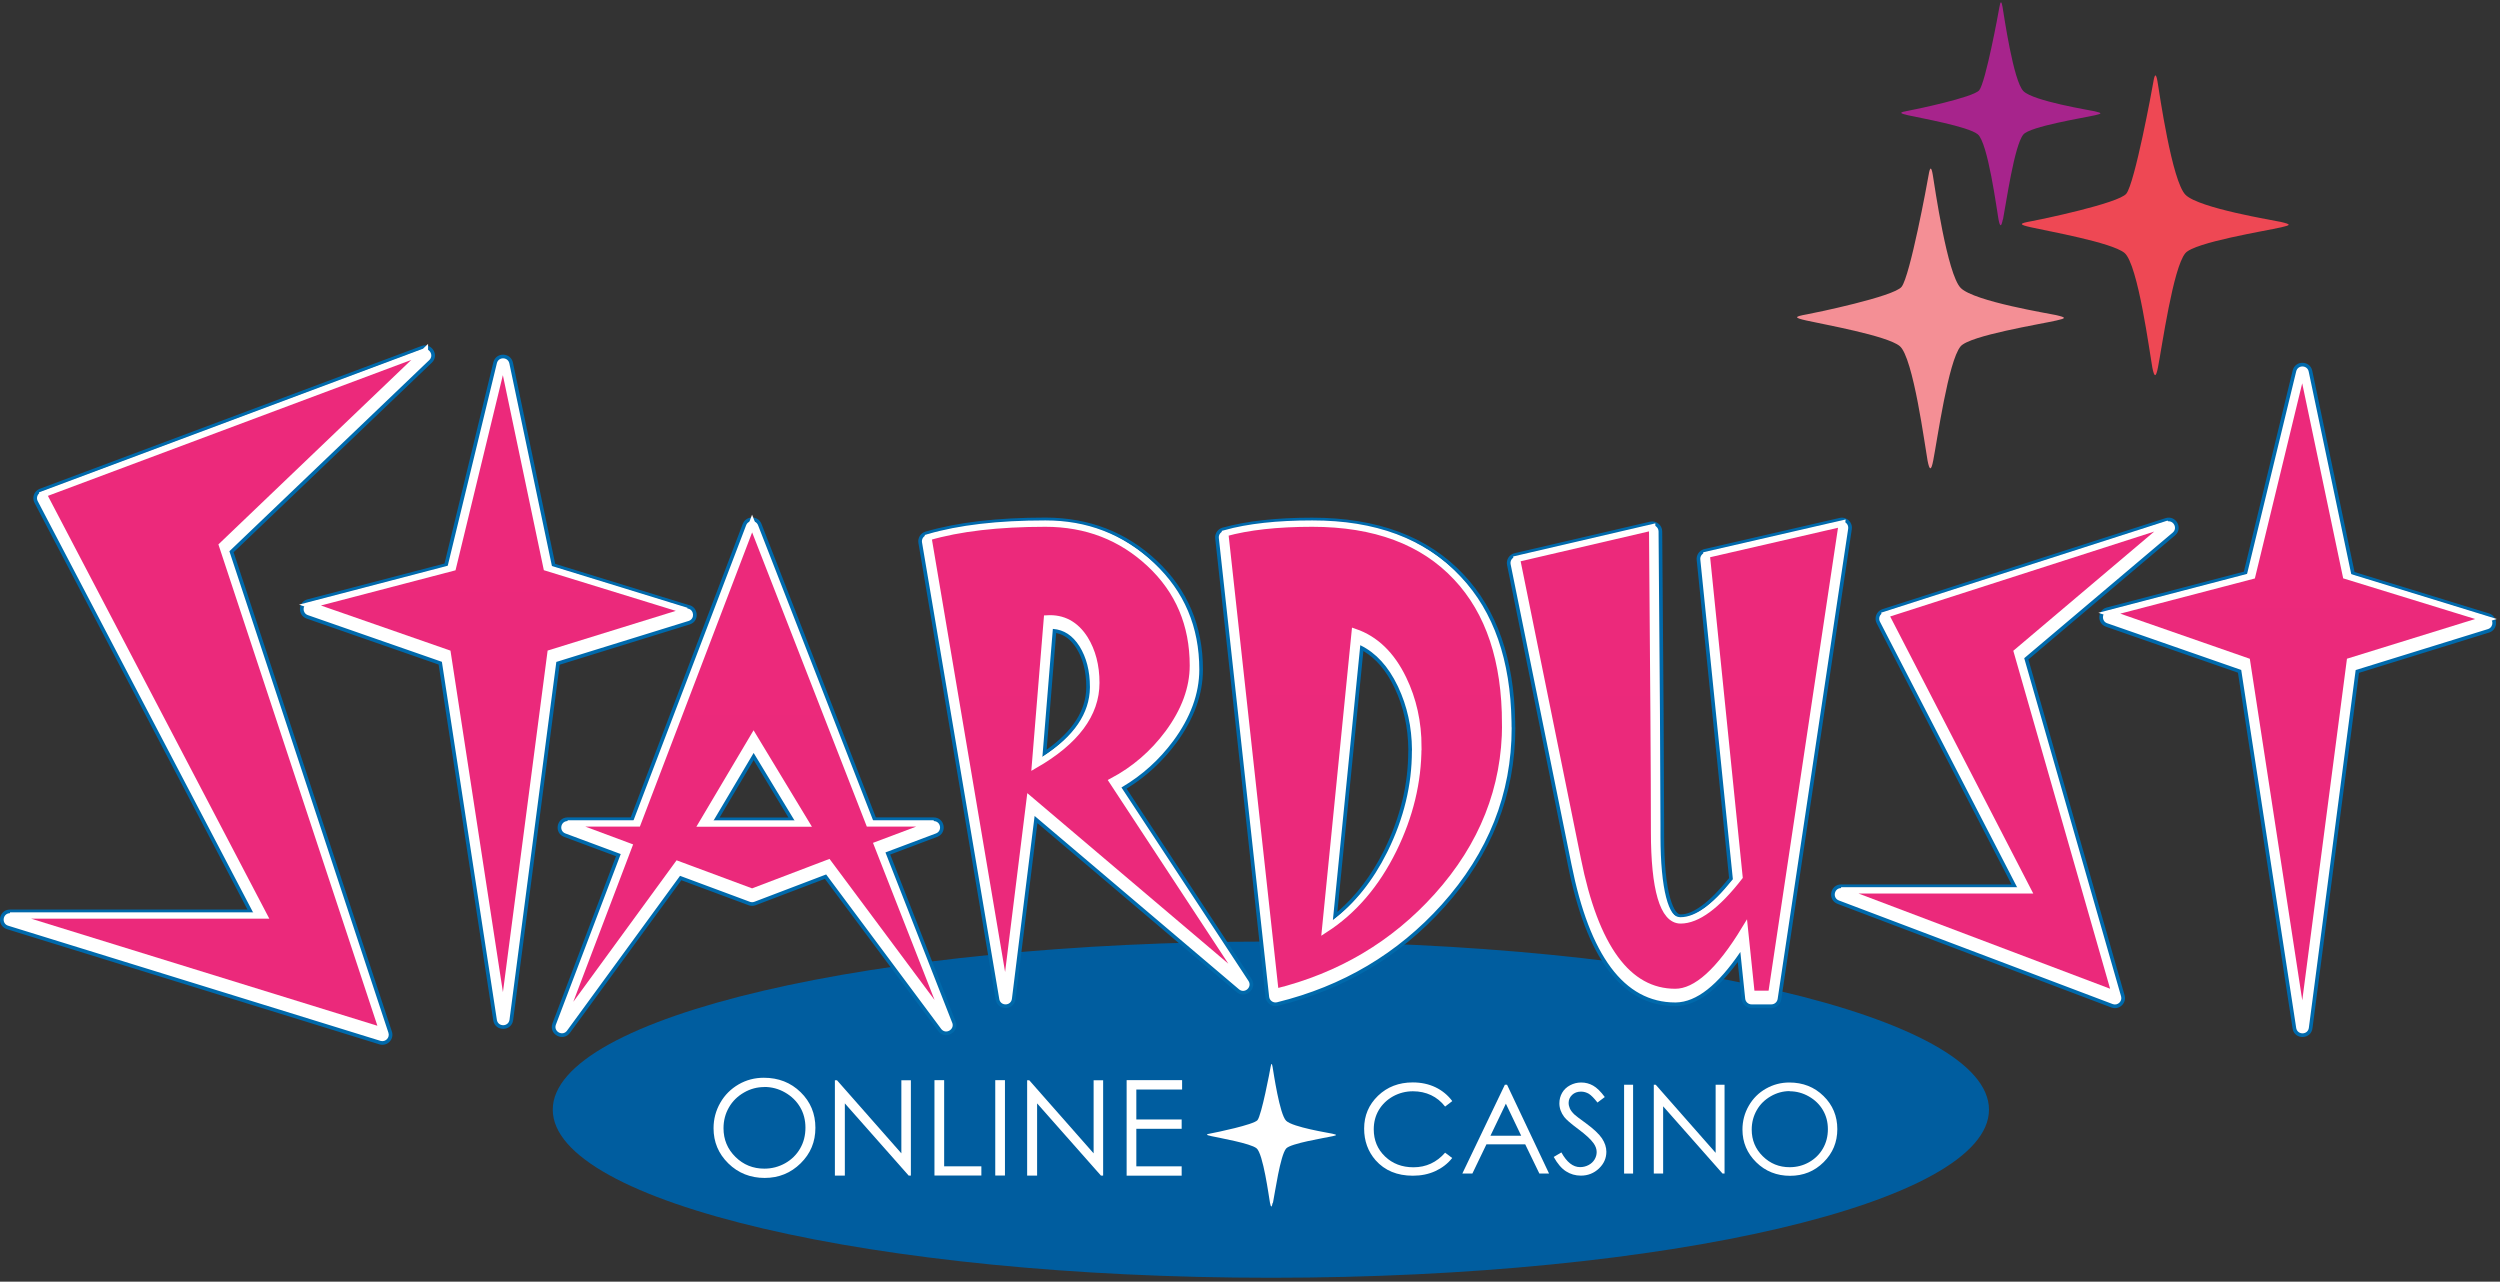
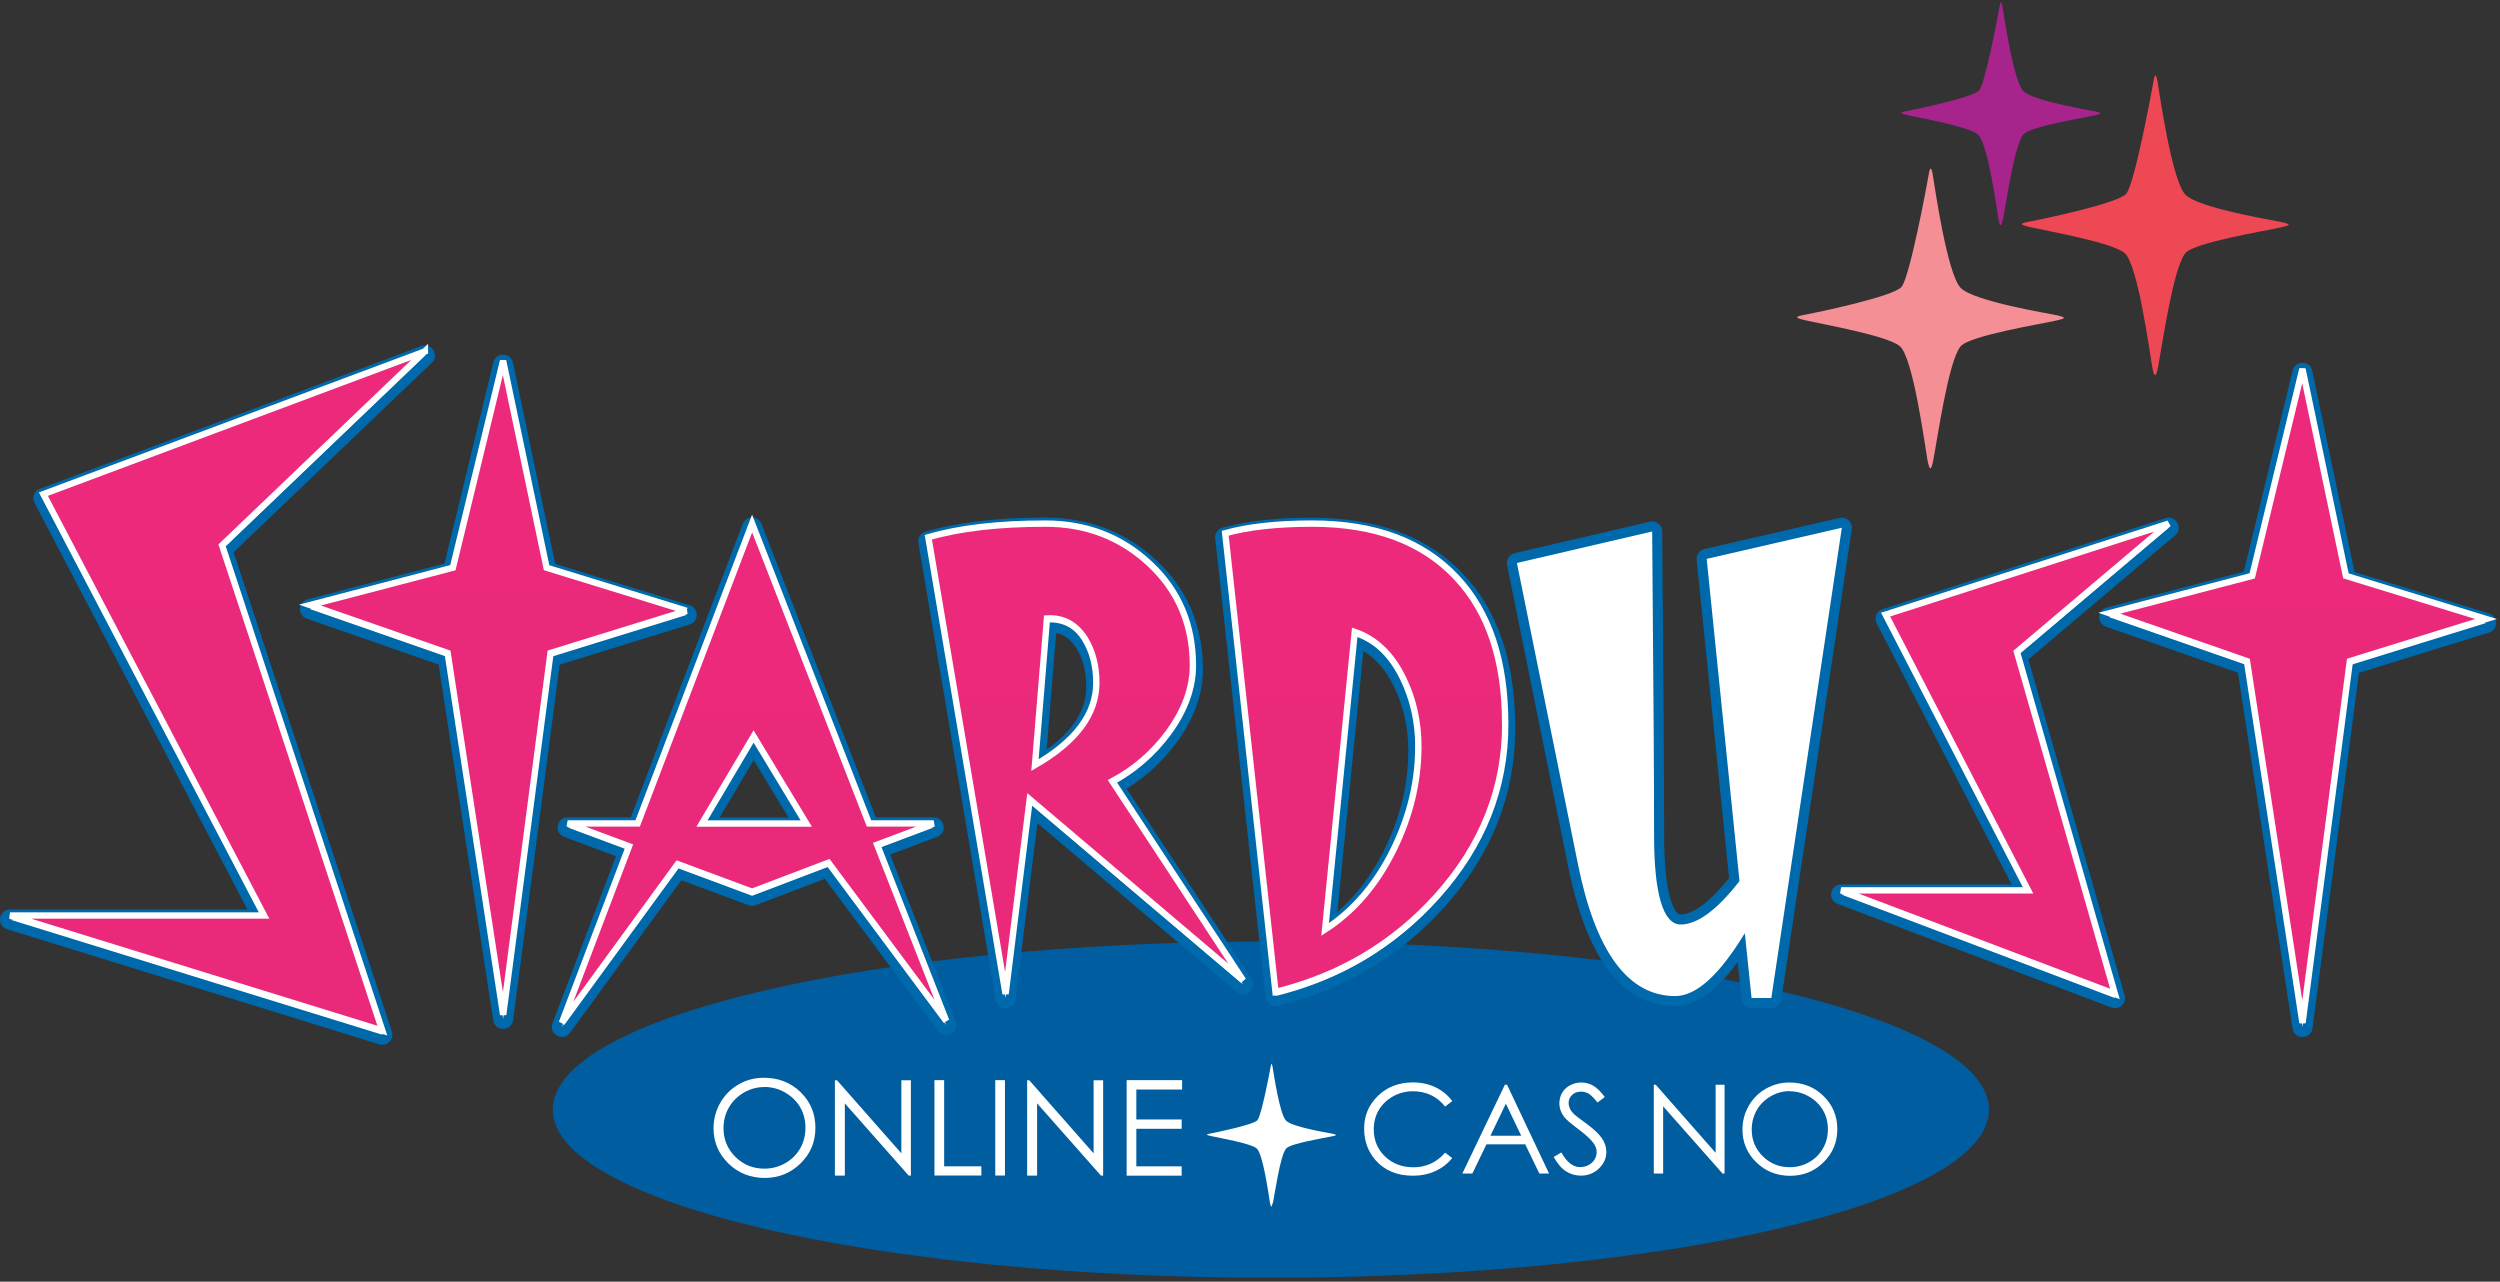
<svg xmlns="http://www.w3.org/2000/svg" width="632" height="324" viewBox="0 0 632 324" fill="none">
  <rect x="0" y="0" width="632" height="324" fill="#333333" stroke="none" />
  <g clip-path="url(#clip0_870_18910)">
    <path d="M321.276 323.018C421.537 323.018 502.815 303.991 502.815 280.52C502.815 257.049 421.537 238.022 321.276 238.022C221.014 238.022 139.737 257.049 139.737 280.52C139.737 303.991 221.014 323.018 321.276 323.018Z" fill="#005D9F" />
    <path d="M193.106 272.457C196.815 272.457 199.907 273.674 202.402 276.109C204.897 278.544 206.134 281.543 206.134 285.108C206.134 288.674 204.897 291.63 202.402 294.086C199.907 296.543 196.882 297.782 193.304 297.782C189.727 297.782 186.613 296.564 184.118 294.108C181.623 291.652 180.386 288.695 180.386 285.217C180.386 282.891 180.96 280.761 182.087 278.783C183.213 276.805 184.781 275.261 186.724 274.131C188.689 273 190.809 272.457 193.084 272.457H193.106ZM193.216 274.805C191.405 274.805 189.683 275.261 188.071 276.196C186.459 277.131 185.178 278.37 184.273 279.957C183.367 281.522 182.904 283.283 182.904 285.217C182.904 288.087 183.919 290.499 185.929 292.478C187.938 294.456 190.367 295.434 193.216 295.434C195.115 295.434 196.86 294.978 198.494 294.065C200.106 293.152 201.364 291.912 202.27 290.347C203.175 288.782 203.617 287.021 203.617 285.087C203.617 283.152 203.175 281.435 202.27 279.891C201.364 278.348 200.084 277.109 198.449 276.174C196.815 275.239 195.071 274.783 193.216 274.783V274.805Z" fill="white" />
    <path d="M211.059 297.194V273.087H211.589L227.863 291.564V273.087H230.27V297.194H229.718L213.576 278.934V297.194H211.059Z" fill="white" />
    <path d="M236.232 273.064H238.683V294.846H248.09V297.172H236.232V273.064Z" fill="white" />
    <path d="M251.601 273.064H254.052V297.172H251.601V273.064Z" fill="white" />
    <path d="M259.661 297.194V273.087H260.191L276.466 291.564V273.087H278.873V297.194H278.321L262.179 278.934V297.194H259.661Z" fill="white" />
    <path d="M284.835 273.064H298.835V275.434H287.264V282.999H298.725V285.368H287.264V294.846H298.725V297.215H284.813V273.108L284.835 273.064Z" fill="white" />
    <path d="M321.801 304.087C322.309 301.587 323.633 292.131 325.135 290.348C326.239 289.044 334.962 287.653 336.839 287.24C338.009 286.979 338.119 286.892 336.772 286.588C336.044 286.414 326.769 284.957 325.135 283.327C323.479 281.697 321.955 271.11 321.712 269.719C321.536 268.719 321.381 268.719 321.204 269.741C321.05 270.697 318.93 281.892 317.892 283.175C316.943 284.327 307.315 286.305 306.343 286.479C304.731 286.761 304.731 286.892 306.255 287.218C308.375 287.696 316.081 289.022 317.649 290.283C319.327 291.609 320.763 302.5 321.05 304.065C321.293 305.326 321.491 305.304 321.734 304.065L321.801 304.087Z" fill="white" />
    <path d="M367.113 278.374L365.325 279.743C364.331 278.461 363.139 277.504 361.769 276.852C360.378 276.2 358.855 275.874 357.198 275.874C355.388 275.874 353.709 276.309 352.164 277.156C350.618 278.026 349.426 279.178 348.564 280.613C347.703 282.069 347.284 283.699 347.284 285.504C347.284 288.243 348.233 290.525 350.132 292.351C352.031 294.177 354.438 295.09 357.331 295.09C360.511 295.09 363.183 293.851 365.325 291.395L367.113 292.742C365.987 294.177 364.552 295.264 362.874 296.047C361.173 296.829 359.274 297.22 357.176 297.22C353.202 297.22 350.066 295.916 347.747 293.308C345.826 291.09 344.854 288.438 344.854 285.308C344.854 282.026 346.025 279.265 348.366 277.004C350.706 274.765 353.621 273.635 357.154 273.635C359.274 273.635 361.195 274.048 362.918 274.874C364.618 275.7 366.031 276.874 367.135 278.352L367.113 278.374Z" fill="white" />
    <path d="M380.982 274.221L391.603 296.676H389.152L385.575 289.285H375.77L372.215 296.676H369.676L380.43 274.221H380.982ZM380.695 278.981L376.786 287.111H384.559L380.673 278.981H380.695Z" fill="white" />
    <path d="M392.773 292.482L394.716 291.33C396.086 293.808 397.653 295.047 399.442 295.047C400.215 295.047 400.922 294.873 401.584 294.526C402.246 294.178 402.754 293.7 403.108 293.113C403.461 292.526 403.638 291.895 403.638 291.243C403.638 290.482 403.373 289.743 402.865 289.026C402.158 288.026 400.855 286.83 398.956 285.417C397.057 284.004 395.887 282.983 395.423 282.352C394.628 281.287 394.209 280.157 394.209 278.918C394.209 277.94 394.451 277.048 394.915 276.244C395.379 275.44 396.063 274.809 396.925 274.353C397.786 273.896 398.713 273.657 399.729 273.657C400.811 273.657 401.805 273.918 402.732 274.44C403.66 274.962 404.653 275.918 405.691 277.331L403.836 278.722C402.975 277.614 402.246 276.874 401.65 276.505C401.054 276.157 400.392 275.961 399.685 275.961C398.757 275.961 398.007 276.244 397.433 276.787C396.858 277.331 396.549 278.005 396.549 278.809C396.549 279.287 396.66 279.766 396.858 280.222C397.057 280.679 397.433 281.179 397.985 281.722C398.272 282.005 399.265 282.765 400.922 283.961C402.887 285.396 404.234 286.678 404.985 287.787C405.713 288.895 406.089 290.026 406.089 291.156C406.089 292.787 405.47 294.2 404.212 295.395C402.953 296.591 401.429 297.199 399.641 297.199C398.25 297.199 397.013 296.83 395.887 296.112C394.761 295.395 393.723 294.178 392.773 292.461V292.482Z" fill="white" />
-     <path d="M410.572 274.221H412.846V296.676H410.572V274.221Z" fill="white" />
+     <path d="M410.572 274.221V296.676H410.572V274.221Z" fill="white" />
    <path d="M418.079 296.676V274.221H418.565L433.713 291.437V274.221H435.966V296.676H435.458L420.442 279.677V296.676H418.101H418.079Z" fill="white" />
    <path d="M452.329 273.657C455.774 273.657 458.667 274.788 460.985 277.07C463.304 279.331 464.474 282.135 464.474 285.439C464.474 288.743 463.326 291.504 461.008 293.808C458.689 296.112 455.862 297.243 452.528 297.243C449.194 297.243 446.301 296.112 443.982 293.83C441.664 291.548 440.493 288.787 440.493 285.548C440.493 283.396 441.023 281.396 442.083 279.548C443.143 277.7 444.578 276.266 446.411 275.222C448.244 274.179 450.209 273.657 452.351 273.657H452.329ZM452.44 275.831C450.761 275.831 449.149 276.266 447.648 277.135C446.146 278.005 444.954 279.157 444.115 280.635C443.276 282.113 442.834 283.744 442.834 285.548C442.834 288.222 443.761 290.461 445.638 292.308C447.515 294.156 449.768 295.069 452.418 295.069C454.184 295.069 455.818 294.656 457.32 293.808C458.821 292.96 459.992 291.808 460.831 290.352C461.67 288.895 462.09 287.265 462.09 285.461C462.09 283.657 461.67 282.07 460.831 280.635C459.992 279.2 458.799 278.048 457.276 277.179C455.752 276.309 454.118 275.874 452.418 275.874L452.44 275.831Z" fill="white" />
    <path d="M107.408 89.86L56.136 138.896L96.658 261.583L2.543 232.476H66.754L10.97 125.935L107.408 89.86Z" fill="#0069AB" />
    <path d="M109.164 91.694L59.052 139.62L99.07 260.785C99.708 262.714 97.938 264.559 96.001 264.036L95.907 264.009L1.792 234.902C-0.992 234.041 -0.372 229.934 2.543 229.934L62.555 229.933L8.719 127.111C8.026 125.787 8.621 124.162 9.985 123.59L10.08 123.553L106.518 87.479C109.105 86.511 111.16 89.785 109.164 91.694ZM584.541 93.737L595.226 144.603L629.207 155.067C631.559 155.791 631.598 159.079 629.32 159.886L629.211 159.922L596.35 170.1L584.595 259.943C584.219 262.82 580.12 262.903 579.584 260.11L579.565 259.999L565.752 170.052L532.402 158.434C530.068 157.621 530.164 154.314 532.487 153.608L532.595 153.577L567.247 144.516L579.585 93.661C580.223 91.031 583.984 91.089 584.541 93.737ZM192.499 132.442L221.419 206.643L236.028 206.644C238.82 206.644 239.551 210.471 237.019 211.524L236.923 211.562L225.045 216.03L241.519 258.06C242.78 260.784 239.087 263.058 237.234 260.719L237.176 260.644L208.529 222.173L191.036 228.833C190.501 229.036 189.915 229.053 189.371 228.882L189.247 228.84L172.249 222.52L144.098 261.089C142.37 263.456 138.699 261.501 139.638 258.778L139.671 258.688L155.727 216.445L142.619 211.565C139.998 210.589 140.657 206.74 143.402 206.645L143.505 206.644L159.45 206.643L187.758 132.458C188.587 130.287 191.655 130.276 192.499 132.442ZM129.668 91.68L140.353 142.546L174.084 152.94C176.531 153.374 176.944 156.961 174.438 157.832L174.339 157.865L141.478 168.043L129.723 257.886C129.347 260.763 125.248 260.846 124.712 258.053L124.693 257.942L110.879 167.995L77.53 156.377C75.196 155.564 75.291 152.257 77.614 151.551L77.723 151.52L112.374 142.459L124.713 91.604C125.351 88.974 129.112 89.032 129.668 91.68ZM96.713 96.571L14.556 127.303L69.004 231.296C69.874 232.958 68.704 234.945 66.852 235.013L66.753 235.015L19.355 235.015L92.7 257.698L53.724 139.69C53.428 138.795 53.653 137.814 54.301 137.137L54.38 137.058L96.713 96.571ZM549.853 135.348L512.775 166.712L537.096 251.614C537.663 253.593 535.77 255.374 533.846 254.723L533.755 254.69L464.545 228.503C461.904 227.503 462.62 223.586 465.444 223.586L508.517 223.585L474.423 157.577C473.718 156.212 474.378 154.547 475.806 154.025L475.903 153.992L547.435 130.99C550.084 130.138 551.978 133.551 549.853 135.348ZM264.274 130.846C275.256 130.846 284.684 134.487 292.42 141.728C300.194 149.004 304.107 158.237 304.107 169.261C304.107 175.556 301.823 181.78 297.345 187.853C293.875 192.519 289.724 196.339 284.909 199.303L284.802 199.367L316.386 247.469C317.979 249.896 314.923 252.64 312.691 250.861L312.619 250.801L262.256 208.081L256.731 252.605C256.375 255.472 252.301 255.599 251.726 252.827L251.705 252.716L232.174 137.26C231.959 135.991 232.728 134.762 233.963 134.399C242.051 132.023 252.149 130.846 264.274 130.846ZM468.134 133.785L450.306 252.669C450.119 253.912 449.051 254.833 447.793 254.833H442.794C441.493 254.833 440.402 253.849 440.267 252.555L439.296 243.207L439.198 243.341C433.9 250.527 428.804 254.252 423.701 254.344L423.507 254.346C409.987 254.346 401.028 242.129 396.354 218.669L380.982 142.827C380.709 141.479 381.557 140.159 382.896 139.847L417.091 131.885C418.676 131.516 420.194 132.711 420.208 134.338C420.52 171.467 420.674 194.545 420.693 208.517L420.695 211.285C420.695 218.319 421.235 223.696 422.267 227.207C423.113 230.084 424.05 231.172 424.856 231.172C427.938 231.172 432.089 228.224 437.002 222.113L437.111 221.977L428.92 141.54C428.794 140.302 429.582 139.161 430.771 138.833L430.877 138.807L465.051 130.933C466.797 130.53 468.399 132.013 468.134 133.785ZM331.736 130.868C348.205 130.868 361.028 135.65 370.015 145.247C378.456 154.209 382.774 166.658 383.036 182.493L383.047 183.732L383.048 183.696L383.053 183.733C383.061 183.799 383.066 183.866 383.069 183.934L383.071 184.036C383.071 200.905 377.084 216.017 365.166 229.286C353.902 241.803 339.833 250.146 323.053 254.272C321.562 254.639 320.088 253.609 319.921 252.082L307.203 136.118C307.067 134.881 307.847 133.728 309.046 133.394C315.108 131.705 322.661 130.868 331.736 130.868ZM462.555 136.722L434.202 143.255L442.27 222.485C442.331 223.091 442.173 223.698 441.826 224.196L441.749 224.301C435.639 232.17 430.09 236.254 424.856 236.254C421.233 236.254 418.8 233.43 417.392 228.64C416.198 224.577 415.614 218.762 415.614 211.285L415.613 210.034L415.613 209.283L415.61 207.725C415.588 194.152 415.443 172.286 415.157 137.909L415.154 137.553L386.452 144.236L401.336 217.668C405.552 238.83 412.94 249.059 423.195 249.262L423.507 249.265C427.632 249.265 432.912 244.493 438.919 234.585C440.181 232.503 443.367 233.218 443.618 235.64L445.085 249.751H445.605L462.555 136.722ZM331.736 135.949C324.231 135.949 317.884 136.543 312.697 137.714L312.494 137.76L324.65 248.598C339.054 244.545 351.186 237.096 361.069 226.24L361.387 225.889C372.132 213.925 377.64 200.498 377.973 185.493L377.985 184.34L377.975 184.24L377.969 184.138L377.967 184.036C377.967 168.675 374.063 156.956 366.311 148.725C358.353 140.227 346.882 135.949 331.736 135.949ZM536.777 139.754L480.315 157.911L514.947 224.961C515.805 226.622 514.635 228.597 512.789 228.665L512.69 228.667L479.337 228.667L530.817 248.146L507.438 166.533C507.173 165.608 507.454 164.615 508.157 163.967L508.24 163.893L536.777 139.754ZM190.157 140.424L163.574 210.09C163.199 211.074 162.254 211.725 161.2 211.725L157.61 211.725L159.897 212.576C161.185 213.056 161.853 214.469 161.421 215.761L161.386 215.86L151.134 242.829L169.279 217.971C169.927 217.083 171.07 216.716 172.109 217.051L172.216 217.088L190.121 223.744L208.515 216.741C209.542 216.35 210.699 216.664 211.388 217.509L211.457 217.598L229.921 242.393L219.374 215.486C218.87 214.199 219.487 212.752 220.749 212.219L220.845 212.181L222.057 211.725L219.682 211.725C218.671 211.725 217.76 211.126 217.357 210.207L217.315 210.107L190.157 140.424ZM581.876 105.77L571.827 147.19C571.607 148.098 570.905 148.812 570.001 149.049L541.956 156.381L568.867 165.756C569.719 166.053 570.347 166.779 570.523 167.659L570.542 167.77L581.875 241.566L591.523 167.826C591.647 166.878 592.292 166.083 593.187 165.764L593.291 165.729L619.849 157.502L592.3 149.019C591.452 148.758 590.804 148.075 590.586 147.221L590.561 147.113L581.876 105.77ZM127.003 103.713L116.955 145.133C116.734 146.041 116.033 146.755 115.128 146.992L87.083 154.324L113.994 163.699C114.847 163.996 115.475 164.722 115.65 165.602L115.67 165.713L127.002 239.509L136.651 165.769C136.775 164.821 137.42 164.026 138.314 163.707L138.418 163.672L164.968 155.447L137.427 146.962C136.579 146.701 135.932 146.018 135.714 145.164L135.688 145.056L127.003 103.713ZM343.307 158.386C349.229 160.41 353.826 164.851 357.049 171.54C359.751 177.132 361.107 183.264 361.107 189.897C361.107 190 361.101 190.101 361.089 190.201L361.083 190.24L361.083 190.365C361.011 199.246 358.903 207.97 354.782 216.515L354.564 216.964C350.036 226.158 343.962 233.24 336.366 238.147C334.579 239.302 332.248 237.879 332.46 235.761L339.958 160.538C340.12 158.909 341.758 157.857 343.307 158.386ZM264.274 135.927C253.729 135.927 244.85 136.843 237.651 138.659L237.567 138.681L253.823 234.776L257.793 202.789C258.038 200.818 260.338 199.889 261.879 201.1L261.958 201.164L302.465 235.525L279.071 199.896C278.268 198.673 278.663 197.035 279.914 196.307L280.005 196.256C285.238 193.484 289.654 189.68 293.262 184.829C297.121 179.594 299.026 174.405 299.026 169.261C299.026 159.628 295.684 151.742 288.948 145.438C282.163 139.088 273.98 135.927 264.274 135.927ZM344.661 164.578L338.087 230.533L338.236 230.406C342.833 226.424 346.691 221.334 349.806 215.12L350.004 214.722C354.005 206.571 356.003 198.303 356.003 189.897C356.003 189.795 356.01 189.694 356.021 189.594L356.024 189.497C355.972 183.907 354.837 178.774 352.632 174.083L352.473 173.748C350.431 169.51 347.843 166.482 344.695 164.598L344.661 164.578ZM192.682 185.884L205.997 207.891C207.022 209.584 205.802 211.747 203.823 211.747H177.458C175.489 211.747 174.268 209.604 175.272 207.91L188.323 185.903C189.302 184.252 191.688 184.241 192.682 185.884ZM190.529 192.143L181.918 206.665H199.317L190.529 192.143ZM276.407 161.152C278.597 164.675 279.688 168.858 279.688 173.619C279.688 182.594 273.962 190.267 262.91 196.633C261.135 197.655 258.943 196.266 259.11 194.225L262.14 157.155C262.243 155.895 263.257 154.902 264.52 154.826C269.51 154.526 273.562 156.696 276.407 161.152ZM267.003 160.028L264.591 189.533C271.274 184.75 274.528 179.537 274.605 173.847L274.606 173.619C274.606 169.769 273.758 166.516 272.108 163.861C270.741 161.72 269.126 160.483 267.129 160.053L267.003 160.028Z" fill="#0069AB" />
    <path d="M173.587 155.438L139.17 166.099L127.203 257.556L113.158 166.099L78.365 153.978L114.485 144.534L127.181 92.203L138.174 144.534L173.564 155.438H173.587Z" fill="#0069AB" />
    <path d="M239.214 259.128L209.42 219.117L190.132 226.46L171.331 219.471L142.046 259.593L159.011 214.959L143.506 209.186H161.201L190.132 133.366L219.683 209.186H236.029L221.74 214.561L239.192 259.084L239.214 259.128ZM203.824 209.208L190.508 187.201L177.458 209.208H203.824Z" fill="#0069AB" />
    <path d="M314.263 248.865L260.315 203.103L254.21 252.293L234.679 136.838C242.509 134.538 252.374 133.388 264.274 133.388C274.626 133.388 283.429 136.794 290.684 143.584C297.939 150.374 301.566 158.934 301.566 169.263C301.566 174.991 299.465 180.698 295.307 186.338C291.458 191.513 286.747 195.561 281.195 198.503L314.263 248.865ZM277.147 173.62C277.147 169.307 276.174 165.591 274.25 162.495C271.905 158.823 268.72 157.12 264.672 157.363L261.642 194.433C271.971 188.483 277.147 181.56 277.147 173.642V173.62Z" fill="#0069AB" />
    <path d="M380.53 184.035C380.53 200.27 374.779 214.779 363.277 227.585C352.351 239.728 338.725 247.801 322.446 251.804L309.728 135.84C315.523 134.226 322.844 133.407 331.736 133.407C347.551 133.407 359.694 137.941 368.166 146.988C376.394 155.724 380.508 168.066 380.508 184.035H380.53ZM358.566 189.896C358.566 183.615 357.283 177.864 354.762 172.644C351.82 166.54 347.728 162.581 342.486 160.789L334.987 236.012C342.176 231.367 347.949 224.643 352.284 215.84C356.443 207.369 358.544 198.721 358.544 189.896H358.566Z" fill="#0069AB" />
    <path d="M465.621 133.407L447.793 252.291H442.794L441.091 235.901C434.655 246.518 428.793 251.804 423.507 251.804C411.541 251.804 403.312 240.59 398.844 218.163L383.472 142.321L417.668 134.358C417.977 171.185 418.154 196.819 418.154 211.284C418.154 225.749 420.388 233.712 424.856 233.712C429.081 233.712 434.058 230.062 439.742 222.741L431.448 141.281L465.621 133.407Z" fill="#0069AB" />
-     <path d="M548.213 133.407L509.881 165.832L534.654 252.313L465.444 226.125H512.69L476.681 156.41L548.213 133.407Z" fill="#0069AB" />
    <path d="M628.459 157.494L594.043 168.155L582.076 259.612L568.031 168.155L533.238 156.034L569.358 146.59L582.054 94.259L593.047 146.59L628.459 157.494Z" fill="#0069AB" />
    <path d="M107.408 89.86L56.136 138.896L96.658 261.583L2.543 232.476H66.754L10.97 125.935L107.408 89.86Z" fill="white" />
-     <path d="M108.525 91.026L57.992 139.356L98.193 261.074C98.597 262.296 97.484 263.464 96.258 263.148L96.18 263.126L2.065 234.019C0.293 233.471 0.688 230.857 2.542 230.857L64.081 230.857L9.537 126.682C9.1 125.848 9.468 124.825 10.319 124.452L10.403 124.418L106.841 88.344C108.488 87.728 109.795 89.811 108.525 91.026ZM583.636 93.927L594.433 145.325L628.935 155.949C630.425 156.408 630.456 158.483 629.027 159.009L628.938 159.039L595.511 169.393L583.679 259.822C583.441 261.645 580.855 261.706 580.495 259.954L580.478 259.858L566.58 169.362L532.706 157.562C531.227 157.046 531.281 154.957 532.742 154.496L532.829 154.471L568.015 145.27L580.483 93.878C580.889 92.204 583.282 92.242 583.636 93.927ZM191.638 132.777L220.787 207.567L236.028 207.567C237.797 207.567 238.265 209.98 236.681 210.663L236.597 210.697L223.842 215.495L240.671 258.428L240.696 258.48C241.46 260.186 239.148 261.609 237.969 260.159L237.917 260.092L208.852 221.06L190.707 227.969C190.374 228.096 190.009 228.109 189.669 228.007L189.568 227.973L171.914 221.411L143.351 260.544C142.257 262.043 139.937 260.817 140.505 259.097L140.534 259.016L156.921 215.903L142.941 210.699C141.281 210.081 141.689 207.652 143.415 207.569L143.505 207.567L160.086 207.567L188.621 132.788C189.148 131.406 191.101 131.399 191.638 132.777ZM128.764 91.87L139.561 143.269L173.89 153.846L173.938 153.854C175.456 154.155 175.709 156.388 174.152 156.953L174.065 156.982L140.639 167.336L128.807 257.765C128.568 259.588 125.983 259.649 125.623 257.897L125.606 257.801L111.708 167.305L77.834 155.505C76.355 154.989 76.409 152.9 77.869 152.439L77.957 152.414L113.142 143.213L125.611 91.821C126.017 90.148 128.41 90.185 128.764 91.87ZM100.602 94.13L13.251 126.805L68.186 231.724C68.736 232.776 68.003 234.032 66.835 234.089L66.753 234.091L13.241 234.09L94.138 259.11L54.601 139.4C54.416 138.839 54.552 138.225 54.95 137.795L55.019 137.725L100.602 94.13ZM549.257 134.643L511.723 166.392L536.208 251.869C536.567 253.121 535.376 254.25 534.158 253.853L534.081 253.826L464.872 227.638C463.191 227.002 463.647 224.509 465.444 224.509L510.034 224.509L475.244 157.153C474.799 156.292 475.208 155.243 476.1 154.902L476.185 154.872L547.717 131.869C549.403 131.327 550.608 133.499 549.257 134.643ZM467.22 133.648L449.392 252.531C449.273 253.323 448.594 253.908 447.793 253.908H442.794C441.966 253.908 441.272 253.283 441.186 252.459L439.96 240.662L439.884 240.774C434.224 249.062 428.882 253.323 423.688 253.42L423.507 253.422C410.551 253.422 401.858 241.568 397.26 218.485L381.887 142.643C381.714 141.785 382.253 140.945 383.105 140.747L417.301 132.785C418.309 132.55 419.275 133.31 419.284 134.346C419.596 171.472 419.75 194.549 419.769 208.518L419.771 211.285C419.771 224.975 421.865 232.096 424.856 232.096C428.328 232.096 432.751 228.93 437.903 222.465L438.067 222.258L429.839 141.446C429.759 140.664 430.253 139.943 431 139.728L431.084 139.707L465.258 131.833C466.369 131.577 467.389 132.52 467.22 133.648ZM264.274 131.769C275.024 131.769 284.226 135.324 291.788 142.402C299.374 149.501 303.183 158.49 303.183 169.261C303.183 175.347 300.968 181.382 296.604 187.301C293.046 192.085 288.762 195.958 283.766 198.913L283.501 199.068L315.614 247.976C316.623 249.513 314.7 251.251 313.281 250.149L313.216 250.096L261.55 206.27L255.814 252.491C255.589 254.307 253.019 254.395 252.634 252.656L252.616 252.561L233.085 137.106C232.948 136.298 233.437 135.516 234.223 135.285C242.217 132.937 252.231 131.769 264.274 131.769ZM331.736 131.791C347.964 131.791 360.541 136.482 369.343 145.88C377.613 154.661 381.855 166.892 382.112 182.514L382.123 183.858L382.126 183.774C382.135 183.831 382.141 183.889 382.144 183.947L382.147 184.036C382.147 200.673 376.246 215.566 364.479 228.667C353.34 241.046 339.434 249.293 322.832 253.375C321.883 253.608 320.946 252.953 320.839 251.981L308.121 136.017C308.034 135.23 308.531 134.496 309.294 134.284C315.266 132.62 322.739 131.791 331.736 131.791ZM463.67 135.516L433.2 142.537L441.35 222.578C441.389 222.957 441.293 223.337 441.08 223.65L441.019 223.734C435.068 231.398 429.727 235.329 424.856 235.329C419.019 235.329 416.537 226.89 416.537 211.285L416.537 210.034L416.534 207.742C416.512 194.015 416.364 171.802 416.071 136.735L416.068 136.391L385.369 143.54L400.43 217.848C404.721 239.387 412.37 249.976 423.178 250.185L423.507 250.188C428.056 250.188 433.549 245.225 439.709 235.064C440.512 233.739 442.539 234.194 442.699 235.735L444.252 250.675H446.401L463.67 135.516ZM331.736 135.025C323.834 135.025 317.191 135.679 311.804 136.973L311.487 137.05L323.85 249.775L323.965 249.745C338.942 245.71 351.537 238.083 361.753 226.861L362.075 226.506C372.965 214.38 378.558 200.744 378.897 185.515L378.908 184.278L378.901 184.212L378.894 184.125L378.891 184.036C378.891 168.455 374.911 156.509 366.986 148.094C358.839 139.394 347.123 135.025 331.736 135.025ZM540.935 137.446L478.993 157.365L514.126 225.384C514.669 226.436 513.936 227.685 512.772 227.741L512.69 227.743L474.284 227.743L532.211 249.661L508.326 166.278C508.16 165.699 508.331 165.078 508.762 164.665L508.836 164.599L540.935 137.446ZM190.148 137.857L162.711 209.76C162.472 210.387 161.871 210.801 161.2 210.801L152.481 210.8L159.575 213.442C160.388 213.744 160.812 214.631 160.551 215.447L160.522 215.531L147.829 248.925L170.025 218.516C170.433 217.956 171.15 217.722 171.805 217.923L171.894 217.953L190.124 224.73L208.844 217.604C209.49 217.358 210.218 217.551 210.658 218.076L210.716 218.149L233.291 248.464L220.234 215.149C219.916 214.337 220.299 213.426 221.087 213.079L221.17 213.045L227.137 210.8L219.682 210.801C219.046 210.801 218.472 210.428 218.211 209.854L218.176 209.771L190.148 137.857ZM581.941 101.583L570.929 146.972C570.789 147.55 570.342 148.004 569.767 148.155L538.786 156.255L568.563 166.629C569.096 166.815 569.492 167.265 569.611 167.812L569.629 167.91L581.948 248.128L592.439 167.946C592.517 167.351 592.918 166.85 593.475 166.641L593.564 166.611L622.98 157.499L592.571 148.136C592.041 147.972 591.633 147.549 591.488 147.018L591.465 146.923L581.941 101.583ZM127.068 99.526L116.057 144.915C115.916 145.493 115.47 145.947 114.895 146.098L83.913 154.198L113.69 164.572C114.224 164.758 114.62 165.208 114.738 165.755L114.756 165.853L127.075 246.071L137.567 165.889C137.645 165.294 138.045 164.793 138.602 164.585L138.692 164.554L168.098 155.445L137.699 146.079C137.168 145.915 136.761 145.492 136.615 144.961L136.593 144.866L127.068 99.526ZM264.274 135.003C253.275 135.003 244.063 135.994 236.644 137.966L236.515 138L253.964 241.146L258.71 202.902C258.865 201.655 260.315 201.063 261.296 201.816L261.36 201.869L306.755 240.375L279.843 199.388C279.337 198.618 279.579 197.587 280.358 197.118L280.438 197.072C285.792 194.235 290.314 190.341 294.005 185.377C297.976 179.991 299.949 174.614 299.949 169.261C299.949 159.375 296.504 151.244 289.579 144.763C282.622 138.251 274.212 135.003 264.274 135.003ZM343.009 159.26C348.682 161.199 353.096 165.464 356.217 171.942C358.857 177.406 360.183 183.401 360.183 189.897C360.183 189.986 360.176 190.074 360.162 190.159L360.159 190.357C360.089 199.099 358.013 207.689 353.95 216.113L353.735 216.556C349.278 225.605 343.315 232.557 335.865 237.371C334.727 238.106 333.244 237.2 333.379 235.853L340.877 160.63C340.98 159.593 342.023 158.923 343.009 159.26ZM343.879 163.108L336.947 232.651C342.489 228.381 347.05 222.679 350.635 215.528L350.833 215.129C354.896 206.853 356.927 198.447 356.927 189.897C356.927 189.838 356.93 189.779 356.937 189.721L356.948 189.636L356.947 189.488C356.895 183.766 355.731 178.503 353.469 173.69L353.305 173.347C350.947 168.454 347.857 165.083 344.022 163.178L343.879 163.108ZM191.891 186.362L205.206 208.369C205.858 209.447 205.083 210.823 203.823 210.823H177.458C176.205 210.823 175.428 209.459 176.067 208.381L189.117 186.374C189.74 185.323 191.259 185.317 191.891 186.362ZM190.521 190.345L180.296 207.589H200.955L190.521 190.345ZM275.623 161.64C277.717 165.01 278.764 169.023 278.764 173.618C278.764 182.215 273.241 189.616 262.449 195.832C261.319 196.483 259.924 195.598 260.03 194.3L263.061 157.23C263.126 156.428 263.772 155.796 264.575 155.748C269.223 155.469 272.96 157.469 275.623 161.64ZM266.161 158.984L263.513 191.388L263.648 191.3C271.544 186.098 275.443 180.295 275.529 173.858L275.53 173.618C275.53 169.603 274.638 166.181 272.887 163.363C271.148 160.641 268.973 159.216 266.224 158.988L266.161 158.984Z" fill="white" />
    <path d="M173.587 155.438L139.17 166.099L127.203 257.556L113.158 166.099L78.365 153.978L114.485 144.534L127.181 92.203L138.174 144.534L173.564 155.438H173.587Z" fill="white" />
    <path d="M239.212 259.125L209.418 219.114L190.131 226.457L171.33 219.468L142.045 259.59L159.01 214.956L143.505 209.183H161.2L190.131 133.363L219.682 209.183H236.027L221.739 214.558L239.19 259.081L239.212 259.125ZM203.822 209.205L190.507 187.198L177.457 209.205H203.822Z" fill="white" />
    <path d="M314.262 248.862L260.314 203.1L254.209 252.29L234.678 136.835C242.509 134.535 252.373 133.385 264.273 133.385C274.625 133.385 283.428 136.791 290.683 143.581C297.938 150.371 301.566 158.931 301.566 169.26C301.566 174.988 299.464 180.695 295.306 186.335C291.457 191.511 286.746 195.558 281.194 198.5L314.262 248.862ZM277.146 173.617C277.146 169.304 276.173 165.588 274.249 162.492C271.904 158.82 268.719 157.117 264.672 157.361L261.641 194.43C271.971 188.48 277.146 181.557 277.146 173.639V173.617Z" fill="white" />
    <path d="M380.53 184.035C380.53 200.27 374.779 214.779 363.277 227.585C352.351 239.728 338.725 247.801 322.446 251.804L309.728 135.84C315.523 134.226 322.844 133.407 331.736 133.407C347.551 133.407 359.694 137.941 368.166 146.988C376.394 155.724 380.508 168.066 380.508 184.035H380.53ZM358.566 189.896C358.566 183.615 357.283 177.864 354.762 172.644C351.82 166.54 347.728 162.581 342.486 160.789L334.987 236.012C342.176 231.367 347.949 224.643 352.284 215.84C356.443 207.369 358.544 198.721 358.544 189.896H358.566Z" fill="white" />
    <path d="M465.621 133.407L447.793 252.291H442.794L441.091 235.901C434.655 246.518 428.793 251.804 423.507 251.804C411.541 251.804 403.312 240.59 398.844 218.163L383.472 142.321L417.668 134.358C417.977 171.185 418.154 196.819 418.154 211.284C418.154 225.749 420.388 233.712 424.856 233.712C429.081 233.712 434.058 230.062 439.742 222.741L431.448 141.281L465.621 133.407Z" fill="white" />
    <path d="M548.213 133.407L509.881 165.832L534.654 252.313L465.444 226.125H512.69L476.681 156.41L548.213 133.407Z" fill="white" />
    <path d="M628.459 157.494L594.043 168.155L582.076 259.612L568.031 168.155L533.238 156.034L569.358 146.59L582.054 94.259L593.047 146.59L628.459 157.494Z" fill="white" />
    <path d="M107.408 88.821L56.136 137.857L96.658 260.544L2.543 231.437H66.754L10.97 124.918L107.408 88.843V88.821Z" fill="url(#paint0_linear_870_18910)" stroke="white" stroke-width="1.612" />
    <path d="M173.587 154.421L139.17 165.081L127.203 256.539L113.158 165.081L78.365 152.961L114.485 143.516L127.181 91.186L138.174 143.516L173.564 154.421H173.587Z" fill="url(#paint1_linear_870_18910)" stroke="white" stroke-width="1.612" />
    <path d="M239.214 258.108L209.42 218.097L190.132 225.44L171.331 218.451L142.046 258.572L159.011 213.938L143.506 208.166H161.201L190.132 132.346L219.683 208.166H236.029L221.74 213.54L239.192 258.064L239.214 258.108ZM203.824 208.188L190.508 186.181L177.458 208.188H203.824Z" fill="url(#paint2_linear_870_18910)" stroke="white" stroke-width="1.612" />
    <path d="M314.263 247.846L260.315 202.084L254.21 251.274L234.679 135.819C242.509 133.518 252.374 132.368 264.274 132.368C274.626 132.368 283.429 135.774 290.684 142.565C297.939 149.355 301.566 157.914 301.566 168.243C301.566 173.972 299.465 179.678 295.307 185.318C291.458 190.494 286.747 194.541 281.195 197.483L314.263 247.846ZM277.147 172.601C277.147 168.288 276.174 164.572 274.25 161.475C271.905 157.804 268.72 156.101 264.672 156.344L261.642 193.413C271.971 187.464 277.147 180.541 277.147 172.623V172.601Z" fill="url(#paint3_linear_870_18910)" stroke="white" stroke-width="1.612" />
    <path d="M380.53 182.996C380.53 199.23 374.779 213.74 363.277 226.546C352.351 238.689 338.725 246.762 322.446 250.765L309.728 134.801C315.523 133.187 322.844 132.368 331.736 132.368C347.551 132.368 359.694 136.902 368.166 145.949C376.394 154.685 380.508 167.027 380.508 182.996H380.53ZM358.566 188.857C358.566 182.576 357.283 176.825 354.762 171.605C351.82 165.501 347.728 161.542 342.486 159.75L334.987 234.973C342.176 230.328 347.949 223.604 352.284 214.801C356.443 206.33 358.544 197.682 358.544 188.857H358.566Z" fill="url(#paint4_linear_870_18910)" stroke="white" stroke-width="1.612" />
-     <path d="M465.621 132.368L447.793 251.252H442.794L441.091 234.862C434.655 245.479 428.793 250.765 423.507 250.765C411.541 250.765 403.312 239.551 398.844 217.124L383.472 141.282L417.668 133.319C417.977 170.145 418.154 195.78 418.154 210.245C418.154 224.71 420.388 232.673 424.856 232.673C429.081 232.673 434.058 229.023 439.742 221.702L431.448 140.242L465.621 132.368Z" fill="url(#paint5_linear_870_18910)" stroke="white" stroke-width="1.612" />
    <path d="M548.213 132.368L509.881 164.793L534.654 251.274L465.444 225.086H512.69L476.681 155.371L548.213 132.368Z" fill="url(#paint6_linear_870_18910)" stroke="white" stroke-width="1.612" />
    <path d="M628.459 156.48L594.043 167.141L582.076 258.598L568.031 167.141L533.238 155.02L569.358 145.576L582.054 93.245L593.047 145.576L628.459 156.48Z" fill="url(#paint7_linear_870_18910)" stroke="white" stroke-width="1.612" />
    <path d="M488.717 116.426C489.753 111.16 492.529 91.309 495.636 87.564C497.928 84.81 515.974 81.924 519.874 81.02C522.276 80.47 522.519 80.293 519.764 79.654C518.266 79.302 499.073 76.218 495.68 72.802C492.265 69.388 489.091 47.135 488.607 44.205C488.254 42.09 487.902 42.09 487.549 44.271C487.218 46.298 482.856 69.828 480.718 72.516C478.779 74.962 458.815 79.104 456.832 79.456C453.505 80.051 453.505 80.315 456.634 81.02C461.019 82.012 476.972 84.832 480.233 87.476C483.693 90.274 486.668 113.165 487.285 116.426C487.791 119.048 488.21 119.025 488.717 116.426Z" fill="#F48F95" />
    <path d="M545.534 92.87C546.57 87.604 549.346 67.754 552.453 64.008C554.745 61.254 572.792 58.368 576.692 57.465C579.094 56.914 579.336 56.738 576.582 56.099C575.083 55.746 555.891 52.662 552.497 49.247C549.082 45.832 545.909 23.58 545.424 20.649C545.072 18.534 544.719 18.534 544.366 20.715C544.036 22.742 539.673 46.273 537.536 48.96C535.596 51.406 515.633 55.548 513.649 55.901C510.322 56.495 510.322 56.76 513.451 57.465C517.836 58.456 533.79 61.276 537.051 63.92C540.51 66.718 543.485 89.609 544.102 92.87C544.609 95.492 545.027 95.47 545.534 92.87Z" fill="#EE4854" />
    <path d="M506.354 55.485C507.127 51.564 509.204 36.784 511.501 34.008C513.202 31.96 526.678 29.801 529.594 29.14C531.384 28.721 531.561 28.611 529.506 28.127C528.379 27.862 514.064 25.572 511.523 23.038C508.983 20.505 506.619 3.94 506.243 1.759C505.978 0.195 505.713 0.195 505.448 1.803C505.205 3.301 501.958 20.835 500.345 22.818C498.887 24.624 483.997 27.708 482.517 27.973C480.043 28.413 480.043 28.611 482.362 29.14C485.632 29.867 497.539 31.982 499.969 33.942C502.554 36.035 504.785 53.062 505.227 55.485C505.603 57.446 505.912 57.424 506.31 55.485H506.354Z" fill="#A7248C" />
  </g>
  <defs>
    <linearGradient id="paint0_linear_870_18910" x1="5246.9" y1="88.821" x2="5246.9" y2="17263.3" gradientUnits="userSpaceOnUse">
      <stop stop-color="#EC297B" />
      <stop offset="0.49" stop-color="#A9248B" />
      <stop offset="1" stop-color="#A7248C" />
    </linearGradient>
    <linearGradient id="paint1_linear_870_18910" x1="4840.54" y1="88.974" x2="4840.54" y2="16626.5" gradientUnits="userSpaceOnUse">
      <stop stop-color="#EC297B" />
      <stop offset="0.49" stop-color="#A9248B" />
      <stop offset="1" stop-color="#A7248C" />
    </linearGradient>
    <linearGradient id="paint2_linear_870_18910" x1="5001.54" y1="134.557" x2="5001.54" y2="12757.2" gradientUnits="userSpaceOnUse">
      <stop stop-color="#EC297B" />
      <stop offset="0.49" stop-color="#A9248B" />
      <stop offset="1" stop-color="#A7248C" />
    </linearGradient>
    <linearGradient id="paint3_linear_870_18910" x1="4213.84" y1="132.368" x2="4213.84" y2="12020.7" gradientUnits="userSpaceOnUse">
      <stop stop-color="#EC297B" />
      <stop offset="0.49" stop-color="#A9248B" />
      <stop offset="1" stop-color="#A7248C" />
    </linearGradient>
    <linearGradient id="paint4_linear_870_18910" x1="3848.73" y1="132.368" x2="3848.73" y2="11972.1" gradientUnits="userSpaceOnUse">
      <stop stop-color="#EC297B" />
      <stop offset="0.49" stop-color="#A9248B" />
      <stop offset="1" stop-color="#A7248C" />
    </linearGradient>
    <linearGradient id="paint5_linear_870_18910" x1="4488.71" y1="132.368" x2="4488.71" y2="12020.7" gradientUnits="userSpaceOnUse">
      <stop stop-color="#EC297B" />
      <stop offset="0.49" stop-color="#A9248B" />
      <stop offset="1" stop-color="#A7248C" />
    </linearGradient>
    <linearGradient id="paint6_linear_870_18910" x1="4603.87" y1="132.368" x2="4603.87" y2="12020.7" gradientUnits="userSpaceOnUse">
      <stop stop-color="#EC297B" />
      <stop offset="0.49" stop-color="#A9248B" />
      <stop offset="1" stop-color="#A7248C" />
    </linearGradient>
    <linearGradient id="paint7_linear_870_18910" x1="5295.41" y1="93.245" x2="5295.41" y2="16628.6" gradientUnits="userSpaceOnUse">
      <stop stop-color="#EC297B" />
      <stop offset="0.49" stop-color="#A9248B" />
      <stop offset="1" stop-color="#A7248C" />
    </linearGradient>
    <clipPath id="clip0_870_18910">
      <rect width="632" height="324" fill="white" transform="translate(-0)" />
    </clipPath>
  </defs>
</svg>